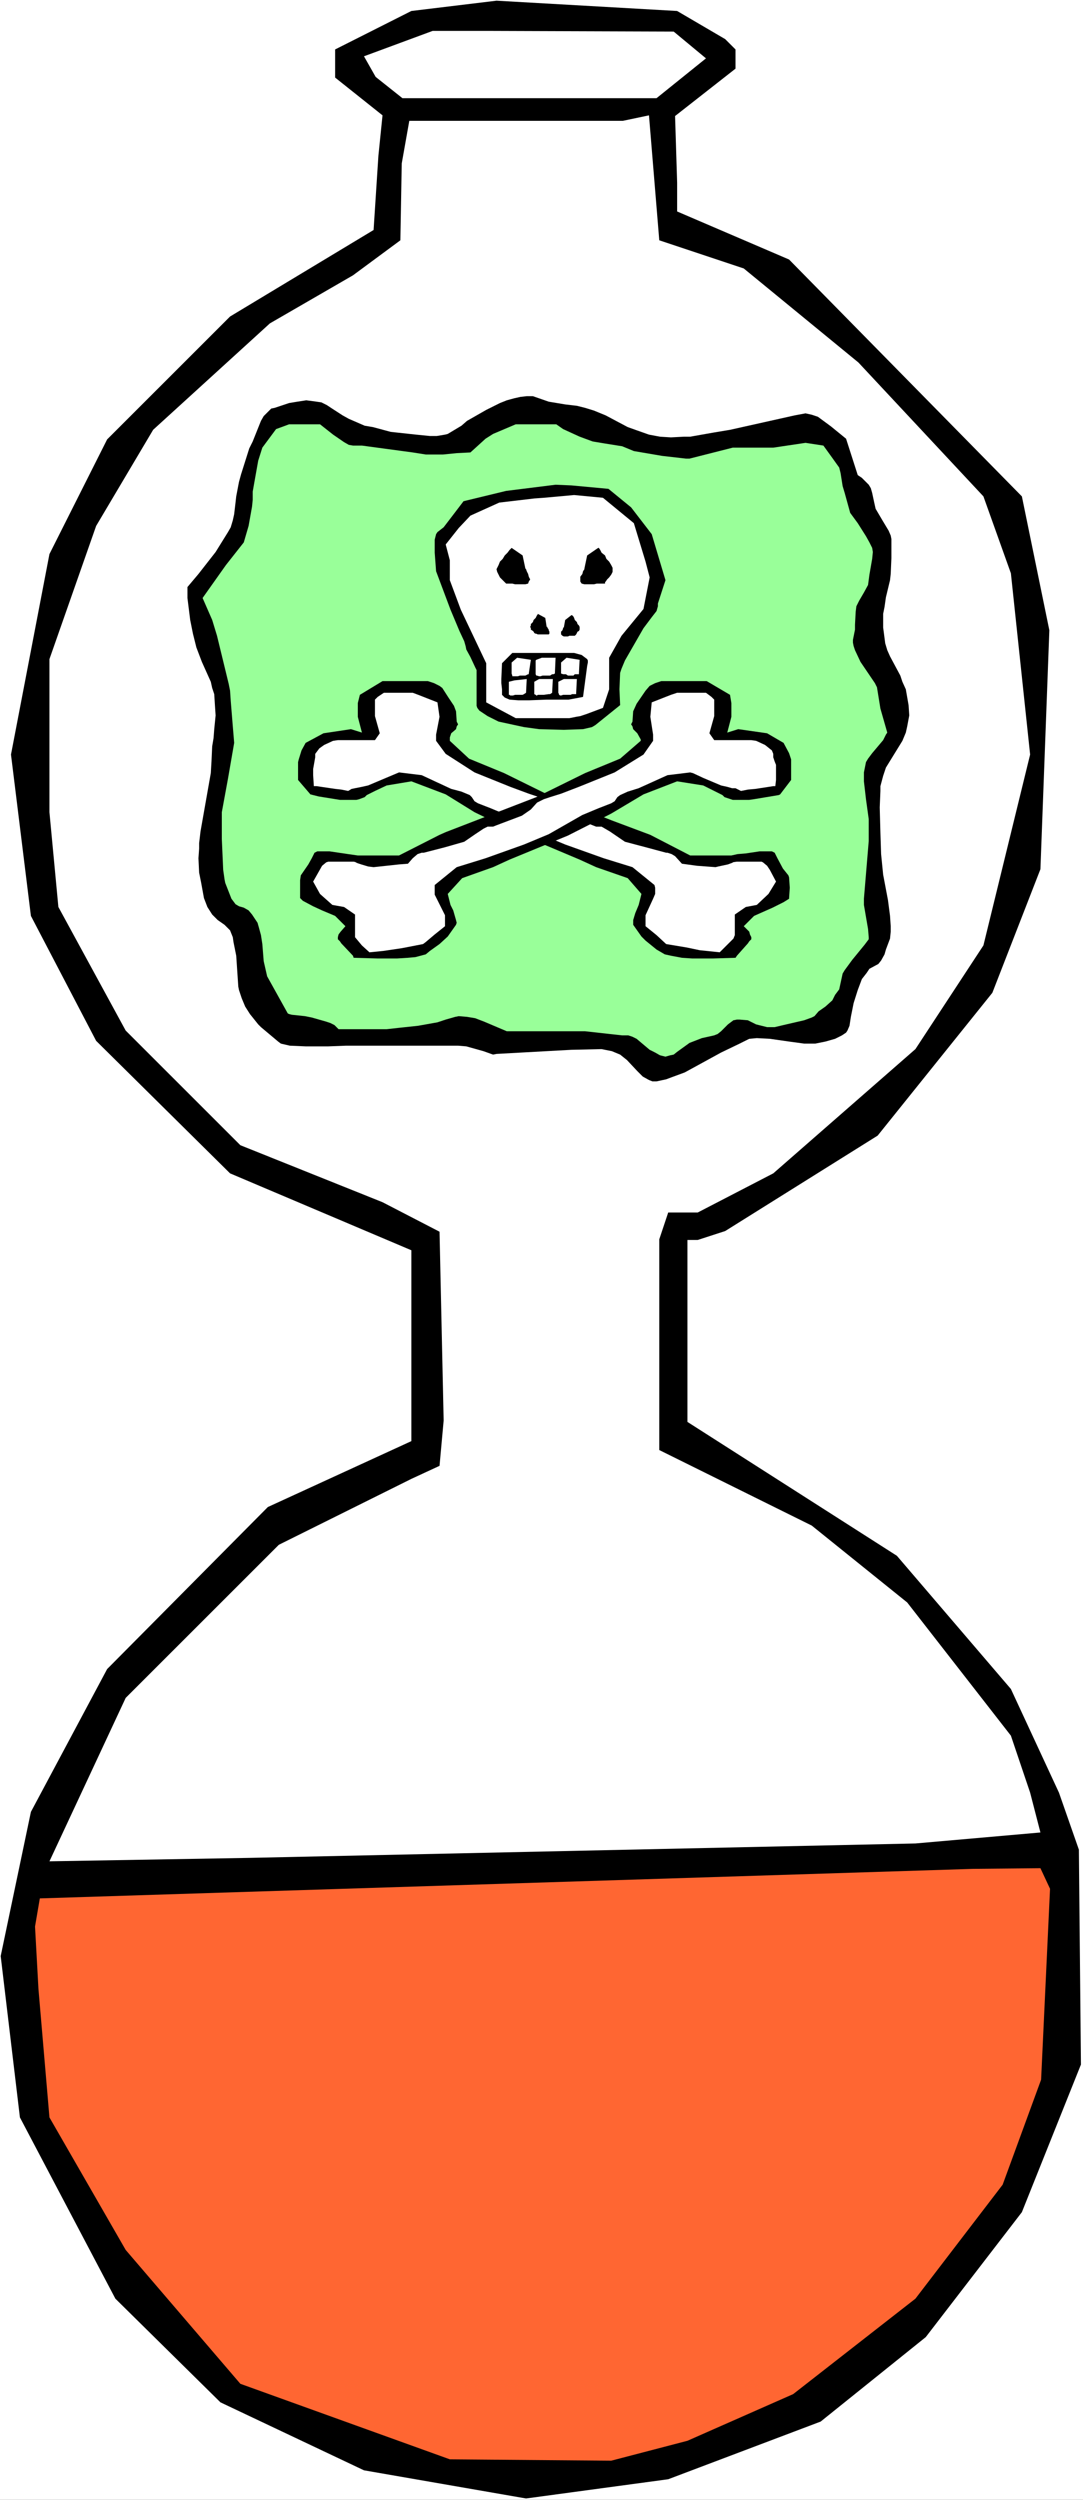
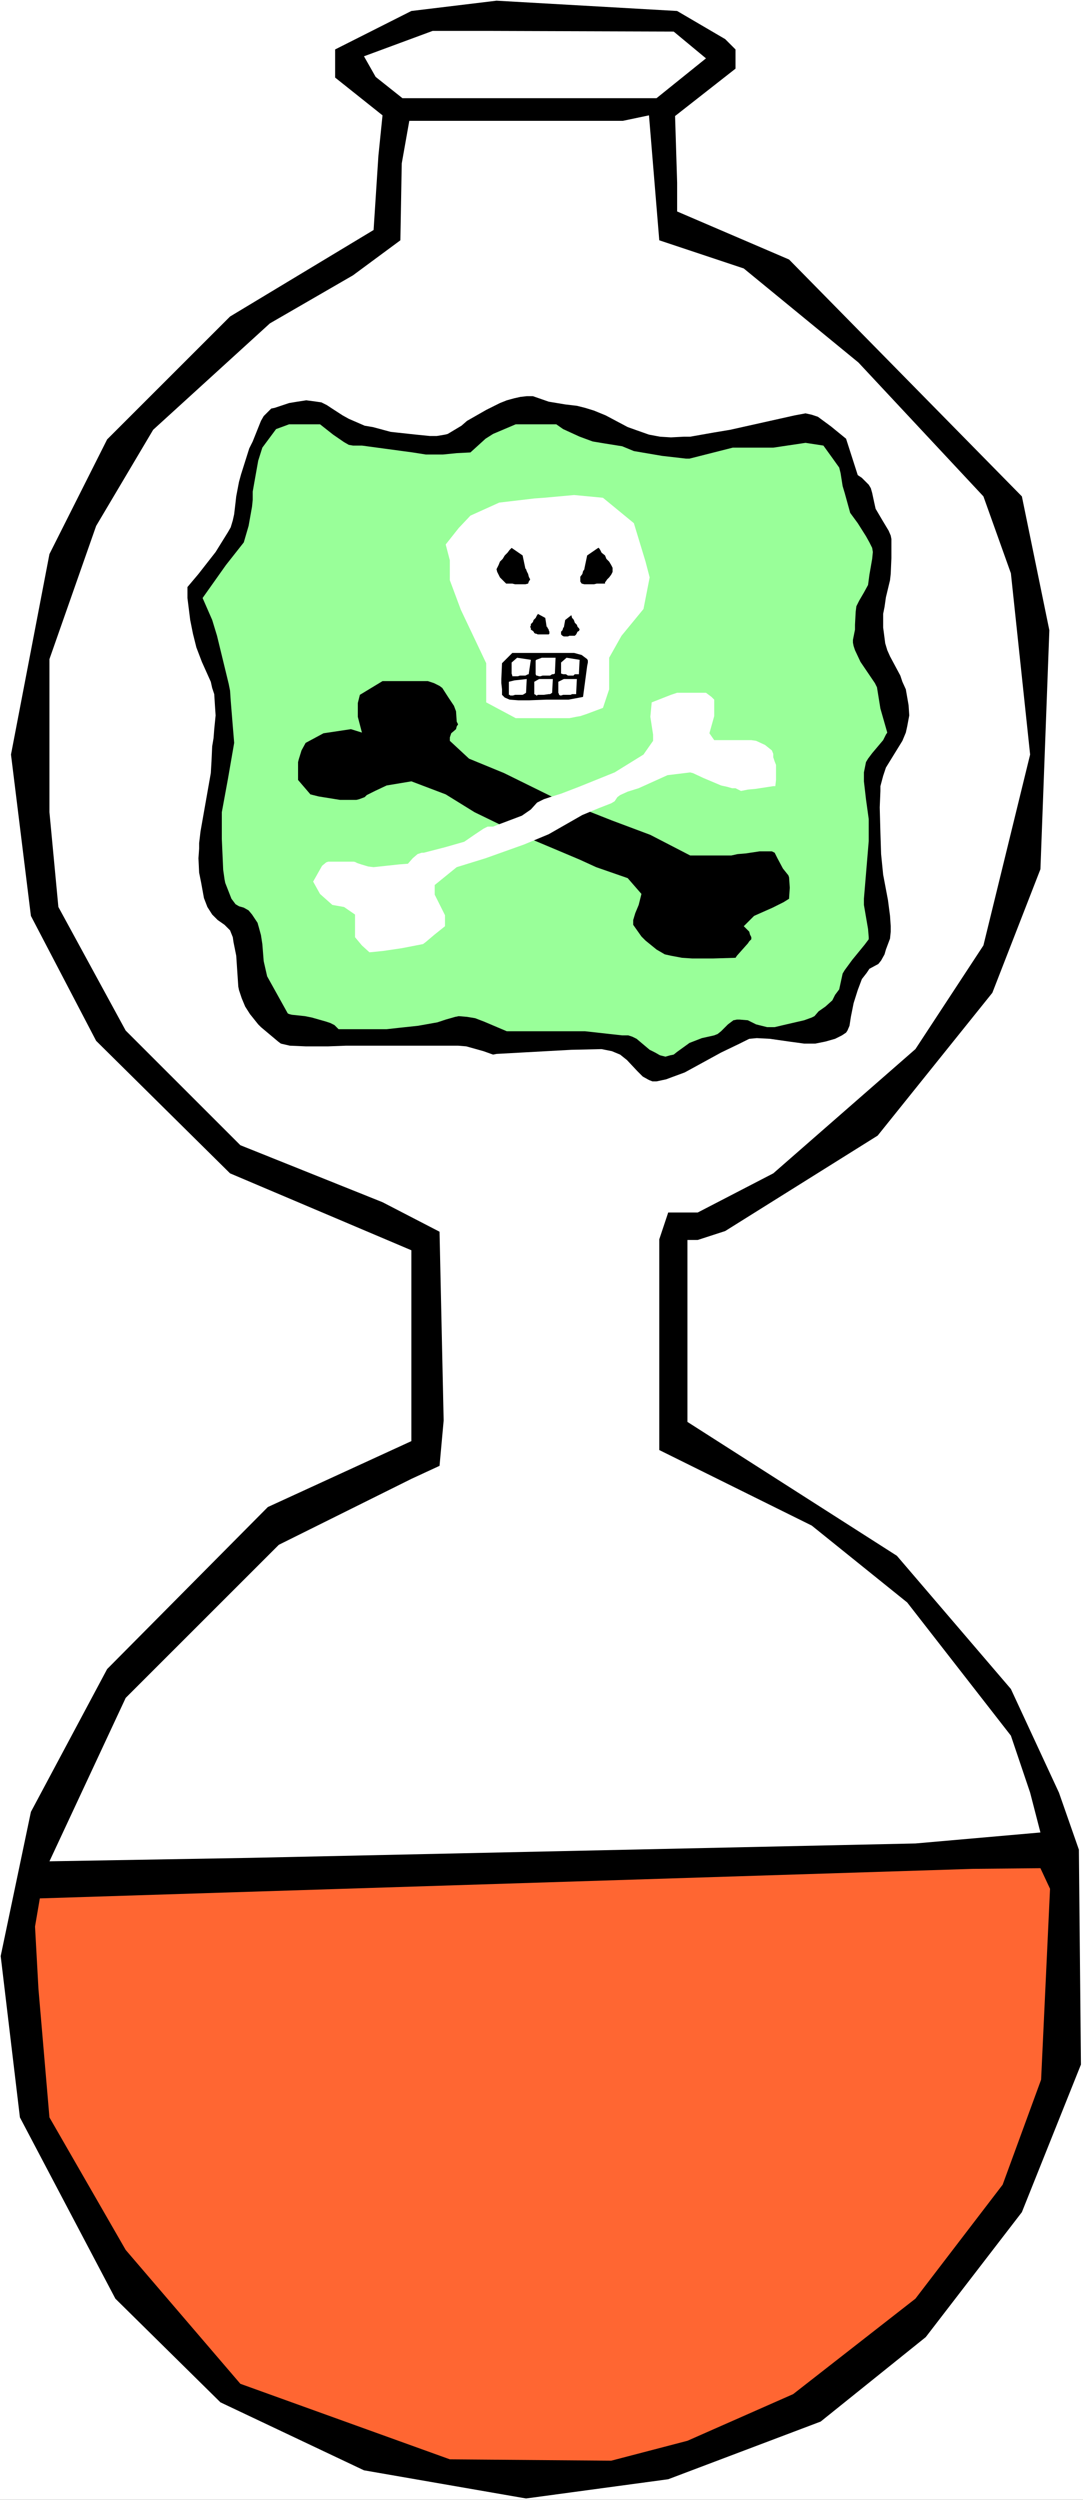
<svg xmlns="http://www.w3.org/2000/svg" xmlns:ns1="http://sodipodi.sourceforge.net/DTD/sodipodi-0.dtd" xmlns:ns2="http://www.inkscape.org/namespaces/inkscape" version="1.0" width="67.44mm" height="155.668mm" id="svg24" ns1:docname="Poison 07.wmf">
  <rect width="100%" height="100%" fill="#333333" stroke="none" />
  <ns1:namedview id="namedview24" pagecolor="#ffffff" bordercolor="#000000" borderopacity="0.25" ns2:showpageshadow="2" ns2:pageopacity="0.0" ns2:pagecheckerboard="0" ns2:deskcolor="#d1d1d1" ns2:document-units="mm" />
  <defs id="defs1">
    <pattern id="WMFhbasepattern" patternUnits="userSpaceOnUse" width="6" height="6" x="0" y="0" />
  </defs>
  <path style="fill:#ffffff;fill-opacity:1;fill-rule:evenodd;stroke:none" d="M 0,588.353 H 254.891 V 0 H 0 Z" id="path1" />
  <path style="fill:#000000;fill-opacity:1;fill-rule:evenodd;stroke:none" d="m 170.682,9.211 2.424,2.424 v 4.525 l -14.223,11.15 0.485,15.674 v 6.787 l 26.346,11.311 54.793,55.749 6.465,31.51 -2.101,56.234 -11.314,29.086 -26.992,33.611 -35.882,22.461 -6.465,2.101 H 161.792 v 42.822 l 49.297,31.51 26.831,31.349 11.314,24.4 4.687,13.412 0.485,50.578 -13.9,34.742 -22.628,29.41 -24.729,19.876 -35.882,13.574 -33.457,4.525 L 85.664,581.405 51.883,565.407 27.154,541.007 4.687,498.347 0.162,460.373 7.273,426.439 25.214,392.828 63.036,354.692 96.817,339.18 V 294.257 L 54.146,276.159 22.628,244.972 7.273,215.563 2.586,177.589 11.637,130.404 25.214,103.418 54.146,74.494 87.927,54.133 89.058,36.681 90.028,27.147 78.876,18.26 V 11.635 L 96.817,2.585 116.859,0.162 159.368,2.585 Z" id="path2" />
  <path style="fill:#ffffff;fill-opacity:1;fill-rule:evenodd;stroke:none" d="M 166.156,13.735 154.519,23.108 H 94.715 L 88.412,18.098 85.664,13.25 101.827,7.272 h 13.092 l 43.64,0.162 z" id="path3" />
  <path style="fill:#ffffff;fill-opacity:1;fill-rule:evenodd;stroke:none" d="m 175.046,63.182 26.992,22.138 29.417,31.51 6.465,18.098 4.526,42.66 -10.991,44.922 -16.001,24.4 -33.457,29.248 -17.779,9.211 h -6.95 l -2.101,6.302 v 49.608 l 35.882,17.775 22.467,18.098 24.406,31.349 4.526,13.412 2.424,9.372 -29.417,2.585 -156.781,3.393 -47.034,0.808 17.941,-38.459 36.044,-36.035 31.195,-15.513 6.627,-3.07 0.97,-10.665 -0.97,-44.438 L 90.028,282.946 56.571,269.534 29.578,242.548 13.739,213.462 11.637,191.162 V 155.127 L 22.628,123.779 36.044,101.156 63.521,76.109 83.078,64.798 94.231,56.557 94.554,38.459 96.332,28.44 h 50.267 l 6.142,-1.293 2.424,29.41 z" id="path4" />
  <path style="fill:#ff6632;fill-opacity:1;fill-rule:evenodd;stroke:none" d="m 245.032,489.459 -9.051,24.723 -20.527,26.824 -28.77,22.461 -24.891,10.988 -17.941,4.686 -37.983,-0.323 L 56.571,561.044 29.578,529.534 11.637,498.347 9.051,468.129 8.243,453.425 9.375,446.799 228.869,439.851 l 16.001,-0.162 2.263,4.848 z" id="path5" />
  <path style="fill:#000000;fill-opacity:1;fill-rule:evenodd;stroke:none" d="m 199.129,103.257 2.748,8.564 0.97,0.646 1.616,1.616 0.485,0.808 0.323,1.131 0.485,2.262 0.323,1.454 1.616,2.747 1.455,2.424 0.485,1.131 0.162,0.808 v 4.525 l -0.162,3.717 -0.162,1.454 -0.97,4.04 -0.323,2.262 -0.323,1.616 v 3.232 l 0.485,3.717 0.485,1.616 0.647,1.454 2.424,4.525 0.485,1.454 0.808,1.778 0.647,3.717 0.162,2.424 -0.485,2.585 -0.323,1.454 -0.808,1.939 -3.879,6.302 -0.647,1.939 -0.647,2.424 v 1.131 l -0.162,3.878 0.162,5.979 0.162,5.009 0.485,4.848 1.131,5.979 0.485,3.717 0.162,2.424 v 1.293 l -0.162,1.616 -0.97,2.585 -0.323,1.131 -0.808,1.454 -0.647,0.808 -2.101,1.131 -0.647,0.97 -1.131,1.454 -0.97,2.585 -0.97,3.07 -0.647,3.232 -0.323,2.101 -0.485,1.131 -0.323,0.485 -0.97,0.646 -1.616,0.808 -2.263,0.646 -2.424,0.485 h -2.586 l -3.556,-0.485 -4.526,-0.646 -3.071,-0.162 -1.778,0.162 -2.263,1.131 -4.364,2.101 -6.788,3.717 -1.778,0.97 -3.071,1.131 -1.293,0.485 -2.263,0.485 h -0.97 l -0.808,-0.323 -1.455,-0.808 -1.293,-1.293 -2.424,-2.585 -1.616,-1.293 -1.94,-0.808 -2.424,-0.485 -7.112,0.162 -17.618,0.97 -0.808,0.162 -2.263,-0.808 -4.041,-1.131 -1.94,-0.162 h -3.717 -18.426 -4.202 l -4.202,0.162 h -5.334 l -3.717,-0.162 -2.101,-0.485 -0.647,-0.485 -4.041,-3.393 -0.647,-0.646 -1.94,-2.424 -1.131,-1.778 -0.808,-1.939 -0.647,-1.939 -0.162,-0.808 -0.485,-7.272 -0.647,-3.232 -0.162,-1.131 -0.647,-1.616 -1.293,-1.293 -1.616,-1.131 -0.647,-0.646 -0.647,-0.646 -1.131,-1.778 -0.808,-2.101 -0.647,-3.555 -0.485,-2.424 -0.162,-3.393 0.162,-2.262 v -1.293 l 0.323,-2.747 2.424,-13.735 0.162,-2.747 0.162,-3.555 0.323,-1.939 0.162,-2.101 0.323,-3.232 -0.162,-2.424 -0.162,-2.585 -0.485,-1.454 -0.323,-1.454 -2.101,-4.686 -1.293,-3.393 -0.808,-3.232 -0.647,-3.232 -0.647,-5.171 v -2.585 l 2.586,-3.07 4.041,-5.171 2.909,-4.686 0.647,-1.131 0.485,-1.616 0.323,-1.454 0.323,-2.747 0.162,-1.454 0.647,-3.393 0.485,-1.778 1.94,-6.14 0.808,-1.616 1.94,-4.848 0.647,-1.131 0.808,-0.808 0.647,-0.646 0.323,-0.323 0.808,-0.162 3.394,-1.131 1.94,-0.323 2.101,-0.323 2.424,0.323 1.131,0.162 1.293,0.646 0.97,0.646 2.748,1.778 1.455,0.808 3.717,1.616 1.94,0.323 4.202,1.131 5.98,0.646 3.233,0.323 h 1.616 l 1.94,-0.323 0.647,-0.162 3.233,-1.939 1.293,-1.131 4.526,-2.585 3.233,-1.616 1.616,-0.646 1.778,-0.485 1.455,-0.323 1.455,-0.162 h 1.455 l 3.717,1.293 3.879,0.646 2.748,0.323 1.94,0.485 2.101,0.646 2.748,1.131 5.172,2.747 2.263,0.808 2.748,0.97 2.586,0.485 2.586,0.162 3.071,-0.162 h 1.455 l 5.495,-0.97 3.879,-0.646 15.193,-3.393 2.586,-0.485 1.455,0.323 1.455,0.485 3.071,2.262 z" id="path6" />
  <path style="fill:#99ff99;fill-opacity:1;fill-rule:evenodd;stroke:none" d="m 181.996,105.357 7.597,-1.131 4.202,0.646 2.101,2.909 1.616,2.262 0.323,1.293 0.485,3.07 0.485,1.616 1.293,4.686 1.778,2.424 1.94,3.07 0.808,1.454 0.647,1.293 0.162,0.97 -0.162,1.616 -0.647,3.717 -0.323,2.424 -0.97,1.778 -1.131,1.939 -0.647,1.293 -0.162,1.293 -0.162,3.07 v 1.131 l -0.485,2.424 v 0.646 l 0.162,0.808 0.323,0.97 1.293,2.747 3.394,5.009 0.485,0.97 0.808,5.009 1.616,5.656 -0.323,0.485 -0.647,1.293 -2.586,3.07 -0.97,1.293 -0.485,0.808 -0.485,2.424 v 2.101 l 0.485,4.201 0.647,4.686 v 2.424 2.747 l -0.485,5.817 -0.647,7.756 v 1.454 l 0.97,5.656 0.162,1.939 v 0.485 l -0.97,1.293 -2.909,3.555 -1.778,2.424 -0.485,0.808 -0.808,3.717 -0.97,1.293 -0.647,1.293 -1.616,1.454 -1.616,1.131 -0.97,1.131 -0.647,0.323 -1.778,0.646 -4.202,0.97 -2.748,0.646 h -0.97 -0.808 l -2.586,-0.646 -1.94,-0.97 -1.94,-0.162 h -0.647 l -0.808,0.162 -1.293,0.97 -1.616,1.616 -0.808,0.646 -0.808,0.323 -2.909,0.646 -2.909,1.131 -2.909,2.101 -0.808,0.646 -0.808,0.162 -1.131,0.323 -1.293,-0.323 -1.131,-0.646 -1.293,-0.646 -3.071,-2.585 -0.97,-0.485 -0.97,-0.323 h -1.455 l -8.728,-0.97 h -2.748 -2.586 -10.506 -1.94 -0.647 l -5.334,-2.262 -2.101,-0.808 -1.94,-0.323 -1.94,-0.162 -0.808,0.162 -2.263,0.646 -1.94,0.646 -4.526,0.808 -4.526,0.485 -2.909,0.323 H 80.977 79.684 l -0.97,-0.97 -0.97,-0.485 -0.97,-0.323 -3.394,-0.97 -1.616,-0.323 -3.071,-0.323 -0.647,-0.162 -0.323,-0.162 -4.849,-8.726 -0.808,-3.555 -0.323,-4.04 -0.323,-2.101 -0.485,-1.778 -0.323,-1.131 -1.293,-1.939 -0.808,-0.97 -1.131,-0.646 -1.131,-0.323 -0.808,-0.485 -0.97,-1.293 -1.455,-3.717 -0.162,-0.808 -0.323,-2.262 -0.323,-7.272 v -2.585 -2.262 -1.454 l 1.455,-7.918 1.455,-8.403 -0.323,-3.878 -0.485,-5.979 -0.162,-2.424 -0.323,-1.616 -2.748,-11.311 -1.131,-3.717 -2.263,-5.171 5.495,-7.756 4.202,-5.333 1.131,-3.878 0.808,-4.525 0.162,-1.616 v -1.939 l 0.485,-2.747 0.808,-4.525 0.97,-3.07 3.233,-4.363 3.071,-1.131 h 7.273 l 3.071,2.424 2.586,1.778 1.131,0.646 0.97,0.162 h 2.101 l 11.961,1.616 3.071,0.485 h 1.616 1.131 1.131 0.162 l 3.233,-0.323 3.233,-0.162 3.556,-3.232 1.778,-1.131 5.334,-2.262 h 9.536 l 1.616,1.131 3.879,1.778 3.071,1.131 2.909,0.485 4.041,0.646 2.748,1.131 6.627,1.131 5.657,0.646 h 0.808 l 10.183,-2.585 z" id="path7" />
  <path style="fill:#000000;fill-opacity:1;fill-rule:evenodd;stroke:none" d="m 110.394,178.558 8.243,3.393 11.476,5.656 13.9,5.494 9.051,3.393 9.375,4.848 h 9.698 l 1.455,-0.323 1.94,-0.162 3.233,-0.485 h 1.94 0.97 l 0.647,0.323 0.162,0.323 0.485,0.97 1.293,2.424 1.293,1.616 0.162,0.485 0.162,2.424 -0.162,2.424 v 0.162 l -1.293,0.808 -2.586,1.293 -4.364,1.939 -2.424,2.424 1.293,1.293 0.162,0.646 0.323,0.646 v 0.485 l -0.485,0.485 -0.323,0.485 -2.586,2.909 -0.323,0.485 -5.334,0.162 h -4.849 l -2.424,-0.162 -2.586,-0.485 -1.455,-0.323 -1.94,-1.131 -2.586,-2.101 -0.97,-0.97 -1.94,-2.747 v -0.485 -0.646 l 0.485,-1.616 0.808,-1.939 0.647,-2.585 -3.233,-3.717 -7.435,-2.585 -3.879,-1.778 -13.415,-5.656 -11.314,-5.494 -6.788,-4.201 -8.082,-3.07 -5.819,0.97 -2.748,1.293 -1.94,0.97 -0.485,0.485 -1.293,0.485 -0.647,0.162 h -2.263 -1.616 l -5.011,-0.808 -1.94,-0.485 -2.909,-3.393 v -4.201 l 0.162,-0.646 0.647,-2.101 0.97,-1.778 4.202,-2.262 6.465,-0.97 2.586,0.808 -0.97,-3.717 v -3.232 l 0.485,-1.939 5.334,-3.232 h 10.668 l 1.455,0.485 1.293,0.646 0.647,0.485 1.455,2.262 1.293,1.939 0.485,1.293 0.162,2.424 0.323,0.646 -0.323,0.485 -0.162,0.646 -1.131,0.97 -0.323,0.97 v 0.646 0.162 z" id="path8" />
-   <path style="fill:#ffffff;fill-opacity:1;fill-rule:evenodd;stroke:none" d="m 102.635,172.903 0.808,-4.201 -0.485,-3.393 -4.526,-1.778 -1.293,-0.485 h -6.788 l -1.455,0.97 -0.647,0.646 v 1.293 2.585 l 1.131,4.04 -1.131,1.616 h -8.728 l -1.131,0.162 -2.101,0.97 -1.131,0.808 -0.97,1.293 v 0.808 l -0.485,2.747 v 1.454 l 0.162,2.585 h 0.647 l 4.364,0.646 1.455,0.162 1.616,0.323 0.808,-0.485 0.808,-0.162 1.616,-0.323 1.455,-0.323 4.202,-1.778 3.071,-1.293 5.334,0.646 6.95,3.232 2.424,0.646 1.94,0.808 0.485,0.485 0.647,0.97 0.808,0.485 2.909,1.131 3.879,1.616 7.92,4.525 5.819,2.424 9.051,3.232 6.788,2.101 5.172,4.201 0.162,0.646 v 1.454 l -0.485,1.131 -1.778,3.878 v 2.585 l 2.586,2.101 2.263,2.101 4.849,0.808 3.071,0.646 4.687,0.485 3.233,-3.232 0.323,-0.808 v -4.848 l 2.586,-1.778 2.586,-0.485 2.748,-2.585 1.778,-2.909 -1.455,-2.747 -0.647,-0.97 -0.97,-0.808 -0.323,-0.162 h -1.455 -4.364 l -1.131,0.162 h 0.323 l -1.293,0.485 -2.263,0.485 -0.647,0.162 -4.364,-0.323 -3.556,-0.485 -1.616,-1.778 -0.808,-0.485 -0.97,-0.323 h -0.323 l -4.202,-1.131 -5.495,-1.454 -3.556,-2.424 -1.94,-1.131 h -1.293 l -1.616,-0.646 -5.011,-1.939 -1.293,-0.808 -2.424,-2.262 -1.616,-0.808 -1.455,-0.485 -2.424,-0.808 -4.364,-1.616 -8.405,-3.393 -6.788,-4.363 -2.263,-3.07 z" id="path9" />
-   <path style="fill:#000000;fill-opacity:1;fill-rule:evenodd;stroke:none" d="m 145.952,178.558 -8.243,3.393 -11.476,5.656 -21.335,8.241 -1.455,0.646 -9.536,4.848 h -9.698 l -2.263,-0.323 -4.364,-0.646 H 75.643 74.673 l -0.647,0.323 -0.162,0.323 -0.485,0.97 -0.808,1.454 -1.778,2.585 -0.162,1.131 v 3.232 0.97 l 0.647,0.646 2.424,1.293 2.101,0.97 3.071,1.293 2.424,2.424 -1.131,1.293 -0.485,0.646 -0.162,0.646 v 0.485 l 0.485,0.485 0.323,0.485 2.748,2.909 0.162,0.485 5.657,0.162 h 4.526 l 2.586,-0.162 1.778,-0.162 2.424,-0.646 0.97,-0.808 2.263,-1.616 1.94,-1.778 1.94,-2.747 0.162,-0.485 -0.162,-0.646 -0.647,-2.262 -0.647,-1.293 -0.647,-2.585 3.394,-3.717 7.273,-2.585 3.879,-1.778 13.739,-5.656 10.183,-5.171 7.597,-4.525 7.92,-3.07 6.142,0.97 2.586,1.293 1.94,0.97 0.485,0.485 1.94,0.646 h 2.263 1.616 l 1.131,-0.162 5.819,-0.97 0.323,-0.162 2.586,-3.393 v -4.201 -0.646 l -0.485,-1.454 -1.293,-2.424 -3.879,-2.262 -6.788,-0.97 -2.586,0.808 0.97,-3.717 v -3.232 l -0.323,-1.939 -5.495,-3.232 h -10.668 l -1.455,0.485 -1.293,0.646 -0.97,1.131 -2.101,3.07 -0.808,1.778 -0.162,2.424 -0.323,0.646 0.323,0.485 0.162,0.646 0.97,0.97 0.808,1.454 v 0.323 z" id="path10" />
  <path style="fill:#ffffff;fill-opacity:1;fill-rule:evenodd;stroke:none" d="m 153.71,172.903 -0.647,-4.201 0.323,-3.393 4.526,-1.778 1.455,-0.485 h 6.788 l 1.293,0.97 0.647,0.646 v 1.293 2.585 l -1.131,4.04 1.131,1.616 h 8.728 l 1.131,0.162 2.101,0.97 1.616,1.293 0.323,0.808 v 0.808 l 0.323,0.97 0.323,0.808 v 0.97 2.585 l -0.162,1.454 h -0.485 l -4.202,0.646 -1.778,0.162 -1.616,0.323 -1.293,-0.646 h -0.808 l -1.131,-0.323 -1.455,-0.323 -4.202,-1.778 -2.424,-1.131 -0.647,-0.162 -5.334,0.646 -6.788,3.07 -2.586,0.808 -1.778,0.808 -0.647,0.485 -0.647,0.97 -0.808,0.485 -2.909,1.131 -3.879,1.616 -7.92,4.525 -5.819,2.424 -9.051,3.232 -6.788,2.101 -5.172,4.201 v 2.262 l 2.424,4.848 v 2.585 l -2.424,1.939 -2.101,1.778 -0.647,0.485 -5.011,0.97 -4.364,0.646 -3.233,0.323 -1.778,-1.616 -1.616,-1.939 v -5.333 l -2.586,-1.778 -2.748,-0.485 -2.909,-2.585 -1.616,-2.909 2.101,-3.717 0.97,-0.808 0.485,-0.162 h 1.455 4.526 l 0.808,0.162 H 83.563 l 1.455,0.485 1.616,0.485 1.293,0.162 5.98,-0.646 2.101,-0.162 1.131,-1.293 1.131,-0.97 0.97,-0.323 h 0.485 l 5.011,-1.293 4.526,-1.293 2.586,-1.778 1.94,-1.293 0.97,-0.485 h 1.293 l 0.808,-0.323 5.98,-2.262 2.101,-1.454 1.455,-1.616 1.616,-0.808 1.455,-0.485 2.586,-0.808 4.202,-1.616 8.405,-3.393 6.788,-4.201 2.263,-3.232 z" id="path11" />
-   <path style="fill:#000000;fill-opacity:1;fill-rule:evenodd;stroke:none" d="m 134.476,114.245 8.728,0.808 5.334,4.363 4.849,6.302 3.233,10.827 -1.778,5.494 v 0.646 l -0.323,1.131 -1.131,1.454 -1.94,2.585 -4.364,7.595 -0.808,1.939 -0.323,0.97 -0.162,3.878 0.162,3.717 -5.819,4.686 -0.808,0.485 -2.101,0.485 -4.526,0.162 -5.819,-0.162 -3.556,-0.485 -5.98,-1.293 -2.586,-1.293 -1.94,-1.293 -0.485,-0.646 -0.162,-0.485 v -8.403 l -0.323,-0.646 -1.131,-2.424 -0.97,-1.778 -0.162,-0.808 -0.323,-1.131 -1.131,-2.424 -2.101,-5.009 -3.394,-9.049 -0.323,-4.363 v -3.07 l 0.323,-1.293 0.323,-0.485 1.455,-1.131 2.101,-2.747 2.586,-3.393 10.021,-2.424 11.637,-1.454 z" id="path12" />
  <path style="fill:#ffffff;fill-opacity:1;fill-rule:evenodd;stroke:none" d="m 141.911,117.154 7.273,5.979 2.748,9.049 0.97,3.717 -1.455,7.433 -5.172,6.302 -2.909,5.171 v 3.717 3.717 l -1.455,4.363 -3.879,1.454 -1.455,0.485 -0.97,0.162 -1.616,0.323 h -12.607 l -6.95,-3.717 v -9.211 l -5.98,-12.604 -2.586,-6.948 v -4.686 l -0.97,-3.717 3.071,-3.878 2.748,-2.909 6.788,-3.07 8.243,-0.97 2.263,-0.162 7.112,-0.646 z" id="path13" />
  <path style="fill:#000000;fill-opacity:1;fill-rule:evenodd;stroke:none" d="m 140.78,128.95 -2.586,1.778 -0.647,3.07 v 0.162 l -0.323,0.485 -0.162,0.646 -0.485,0.646 v 0.646 0.485 l 0.323,0.485 0.647,0.162 h 0.647 0.808 0.808 l 0.647,-0.162 h 0.808 0.647 0.162 0.323 v -0.323 l 0.162,-0.162 0.323,-0.485 0.485,-0.485 0.485,-0.646 0.323,-0.646 v -0.646 -0.323 l -0.323,-0.646 -0.485,-0.808 -0.647,-0.646 -0.323,-0.808 -0.808,-0.646 -0.323,-0.646 -0.323,-0.485 z" id="path14" />
-   <path style="fill:#000000;fill-opacity:1;fill-rule:evenodd;stroke:none" d="m 134.476,144.786 -1.455,1.131 -0.323,1.778 h -0.162 v 0.162 l -0.162,0.485 -0.323,0.323 v 0.323 0.323 l 0.323,0.323 0.323,0.162 h 0.485 0.485 l 0.323,-0.162 h 0.485 0.162 0.485 0.162 l 0.323,-0.323 0.162,-0.323 0.162,-0.323 0.323,-0.162 0.162,-0.323 v -0.323 -0.323 l -0.162,-0.323 -0.323,-0.323 -0.162,-0.485 -0.485,-0.485 -0.162,-0.485 -0.162,-0.323 -0.323,-0.323 z" id="path15" />
+   <path style="fill:#000000;fill-opacity:1;fill-rule:evenodd;stroke:none" d="m 134.476,144.786 -1.455,1.131 -0.323,1.778 h -0.162 v 0.162 l -0.162,0.485 -0.323,0.323 v 0.323 0.323 l 0.323,0.323 0.323,0.162 h 0.485 0.485 l 0.323,-0.162 h 0.485 0.162 0.485 0.162 l 0.323,-0.323 0.162,-0.323 0.162,-0.323 0.323,-0.162 0.162,-0.323 l -0.162,-0.323 -0.323,-0.323 -0.162,-0.485 -0.485,-0.485 -0.162,-0.485 -0.162,-0.323 -0.323,-0.323 z" id="path15" />
  <path style="fill:#000000;fill-opacity:1;fill-rule:evenodd;stroke:none" d="m 120.415,128.95 2.586,1.778 0.647,3.07 0.162,0.162 0.162,0.485 0.323,0.646 0.162,0.646 0.323,0.646 -0.323,0.485 -0.162,0.485 -0.647,0.162 h -0.647 -0.97 -0.808 l -0.647,-0.162 h -0.647 -0.485 -0.323 l -0.323,-0.323 -0.162,-0.162 -0.485,-0.485 -0.485,-0.485 -0.323,-0.646 -0.323,-0.646 -0.162,-0.646 0.162,-0.323 0.323,-0.646 0.323,-0.808 0.647,-0.646 0.485,-0.808 0.647,-0.646 0.485,-0.646 z" id="path16" />
  <path style="fill:#000000;fill-opacity:1;fill-rule:evenodd;stroke:none" d="m 126.557,144.462 1.778,0.97 0.323,2.101 h 0.162 v 0.162 l 0.323,0.485 v 0.162 l 0.162,0.323 v 0.485 l -0.162,0.162 h -0.485 -0.485 -0.485 -0.485 -0.323 -0.323 l -0.323,-0.162 h -0.162 l -0.323,-0.162 -0.162,-0.323 -0.162,-0.162 -0.485,-0.323 v -0.323 l -0.162,-0.323 0.162,-0.323 v -0.323 l 0.485,-0.485 0.162,-0.485 0.485,-0.485 0.162,-0.323 0.162,-0.323 0.162,-0.162 z" id="path17" />
  <path style="fill:#000000;fill-opacity:1;fill-rule:evenodd;stroke:none" d="m 125.102,153.673 h 10.021 l 1.778,0.485 1.293,0.97 0.162,0.323 v 0.485 l -0.162,0.808 -0.97,7.272 -0.808,0.162 -2.586,0.485 h -2.263 -2.909 l -4.202,0.162 h -2.424 l -2.101,-0.162 -1.131,-0.485 -0.485,-0.485 -0.162,-0.162 v -0.162 -1.131 l -0.162,-1.454 v -0.97 l 0.162,-3.717 2.424,-2.424 z" id="path18" />
  <path style="fill:#ffffff;fill-opacity:1;fill-rule:evenodd;stroke:none" d="m 136.416,155.289 -0.162,3.232 v 0.162 h -0.323 -0.162 -0.162 -0.323 l -0.323,0.323 h -0.485 -0.485 -0.323 l -0.485,-0.323 h -0.485 -0.162 l -0.485,-0.162 v -0.162 -0.485 -0.485 -0.162 -0.485 -0.162 -0.162 -0.323 -0.162 l 1.293,-1.131 z" id="path19" />
  <path style="fill:#ffffff;fill-opacity:1;fill-rule:evenodd;stroke:none" d="m 135.77,159.814 -0.162,3.232 v 0.323 h -0.323 -0.323 -0.323 l -0.323,0.162 h -0.485 -0.647 -0.485 -0.162 l -0.485,0.162 h -0.162 l -0.323,-0.162 v -0.162 l -0.162,-0.323 v -0.485 -0.323 -0.485 -0.323 -0.485 -0.162 -0.323 l 1.293,-0.646 z" id="path20" />
  <path style="fill:#ffffff;fill-opacity:1;fill-rule:evenodd;stroke:none" d="m 130.759,154.804 -0.162,3.717 -0.323,0.162 h -0.162 -0.162 l -0.485,0.323 h -0.162 -0.647 -0.485 -0.485 l -0.485,0.162 h -0.323 l -0.485,-0.162 h -0.162 l -0.162,-0.323 v -0.323 -0.485 -0.485 -0.646 -0.323 -0.485 -0.162 -0.323 l 0.162,-0.162 1.293,-0.485 z" id="path21" />
  <path style="fill:#ffffff;fill-opacity:1;fill-rule:evenodd;stroke:none" d="m 130.112,159.814 -0.162,3.232 -0.485,0.323 h -0.323 l -1.131,0.162 h -0.485 -0.485 -0.485 l -0.162,0.162 h -0.162 l -0.162,-0.162 -0.323,-0.162 v -0.323 -0.485 -0.323 -0.485 -0.323 -0.485 -0.162 -0.323 l 1.131,-0.646 z" id="path22" />
  <path style="fill:#ffffff;fill-opacity:1;fill-rule:evenodd;stroke:none" d="m 124.94,155.289 -0.485,3.232 v 0.162 h -0.162 l -0.647,0.323 h -0.808 -0.485 l -0.485,0.162 h -0.485 -0.323 -0.323 -0.162 v -0.162 l -0.162,-0.485 v -0.485 -0.323 -0.323 -0.646 -0.162 -0.162 -0.323 -0.162 l 1.293,-1.131 z" id="path23" />
  <path style="fill:#ffffff;fill-opacity:1;fill-rule:evenodd;stroke:none" d="m 123.97,159.814 -0.162,3.232 -0.485,0.323 -0.323,0.162 h -0.97 -0.323 -0.485 l -0.485,0.162 h -0.323 -0.323 l -0.162,-0.162 h -0.162 v -0.485 -0.485 -0.323 -0.485 -0.323 -0.485 -0.162 -0.323 l 1.293,-0.323 z" id="path24" />
</svg>